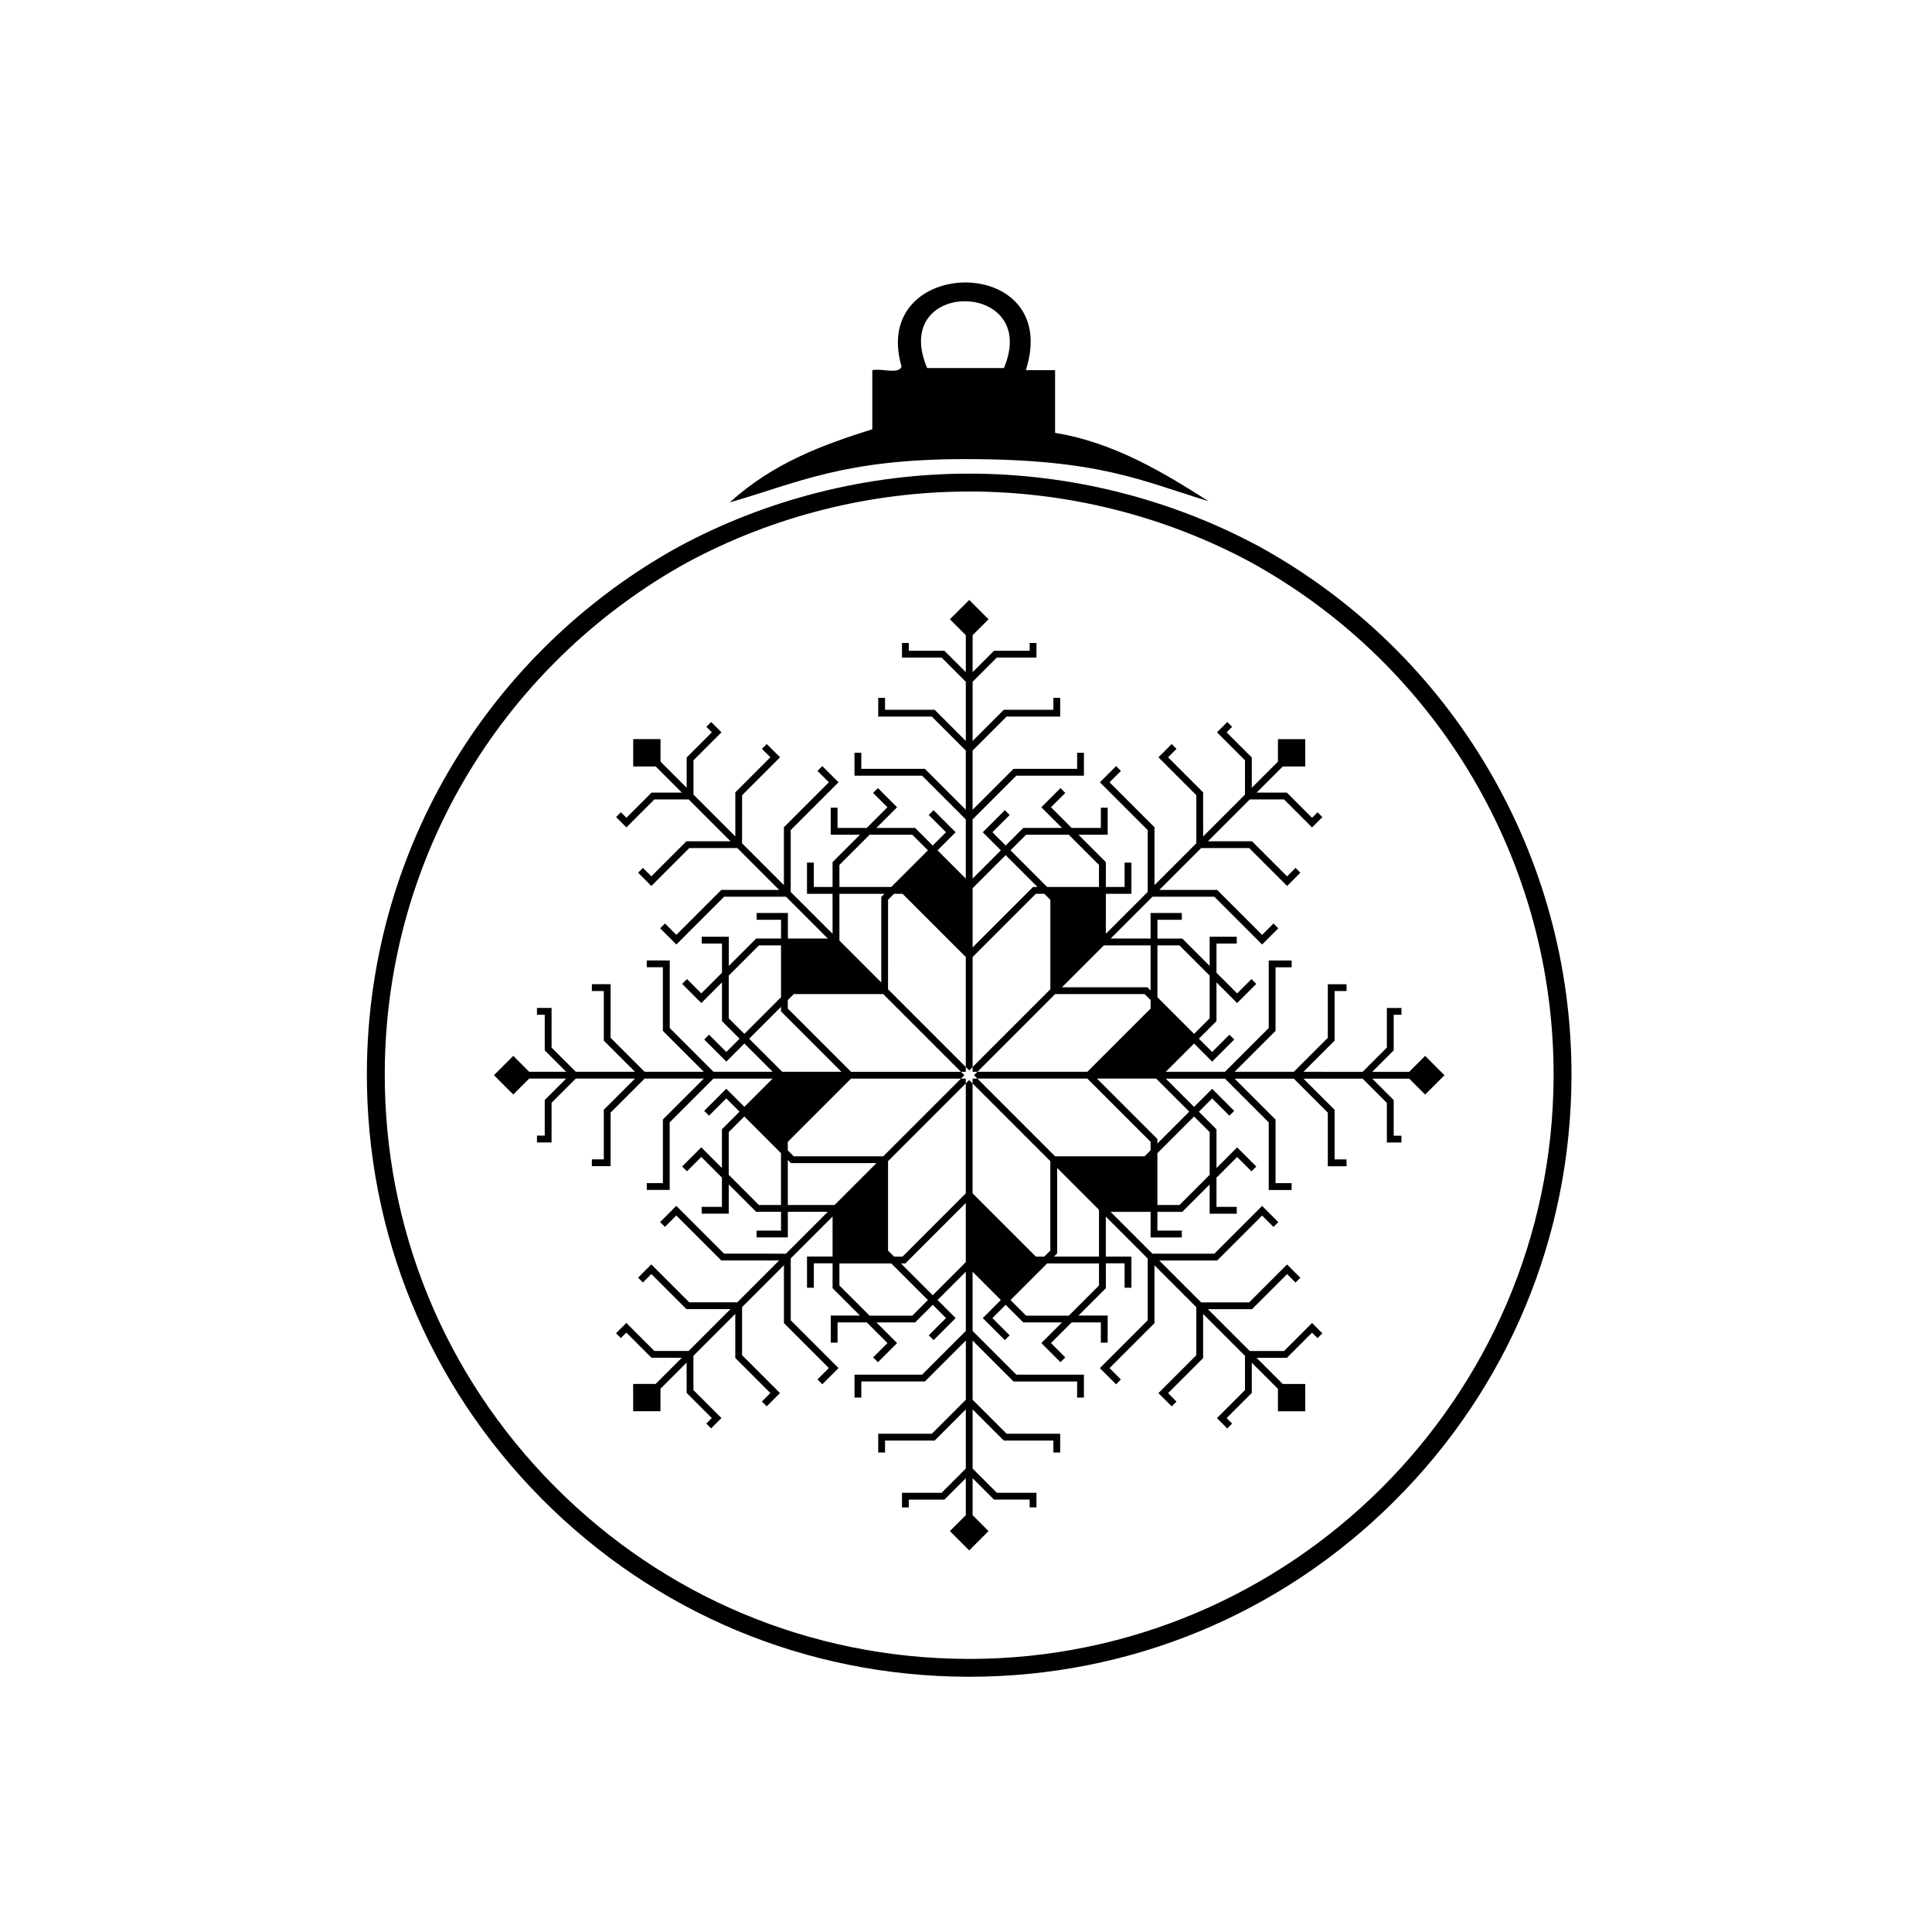
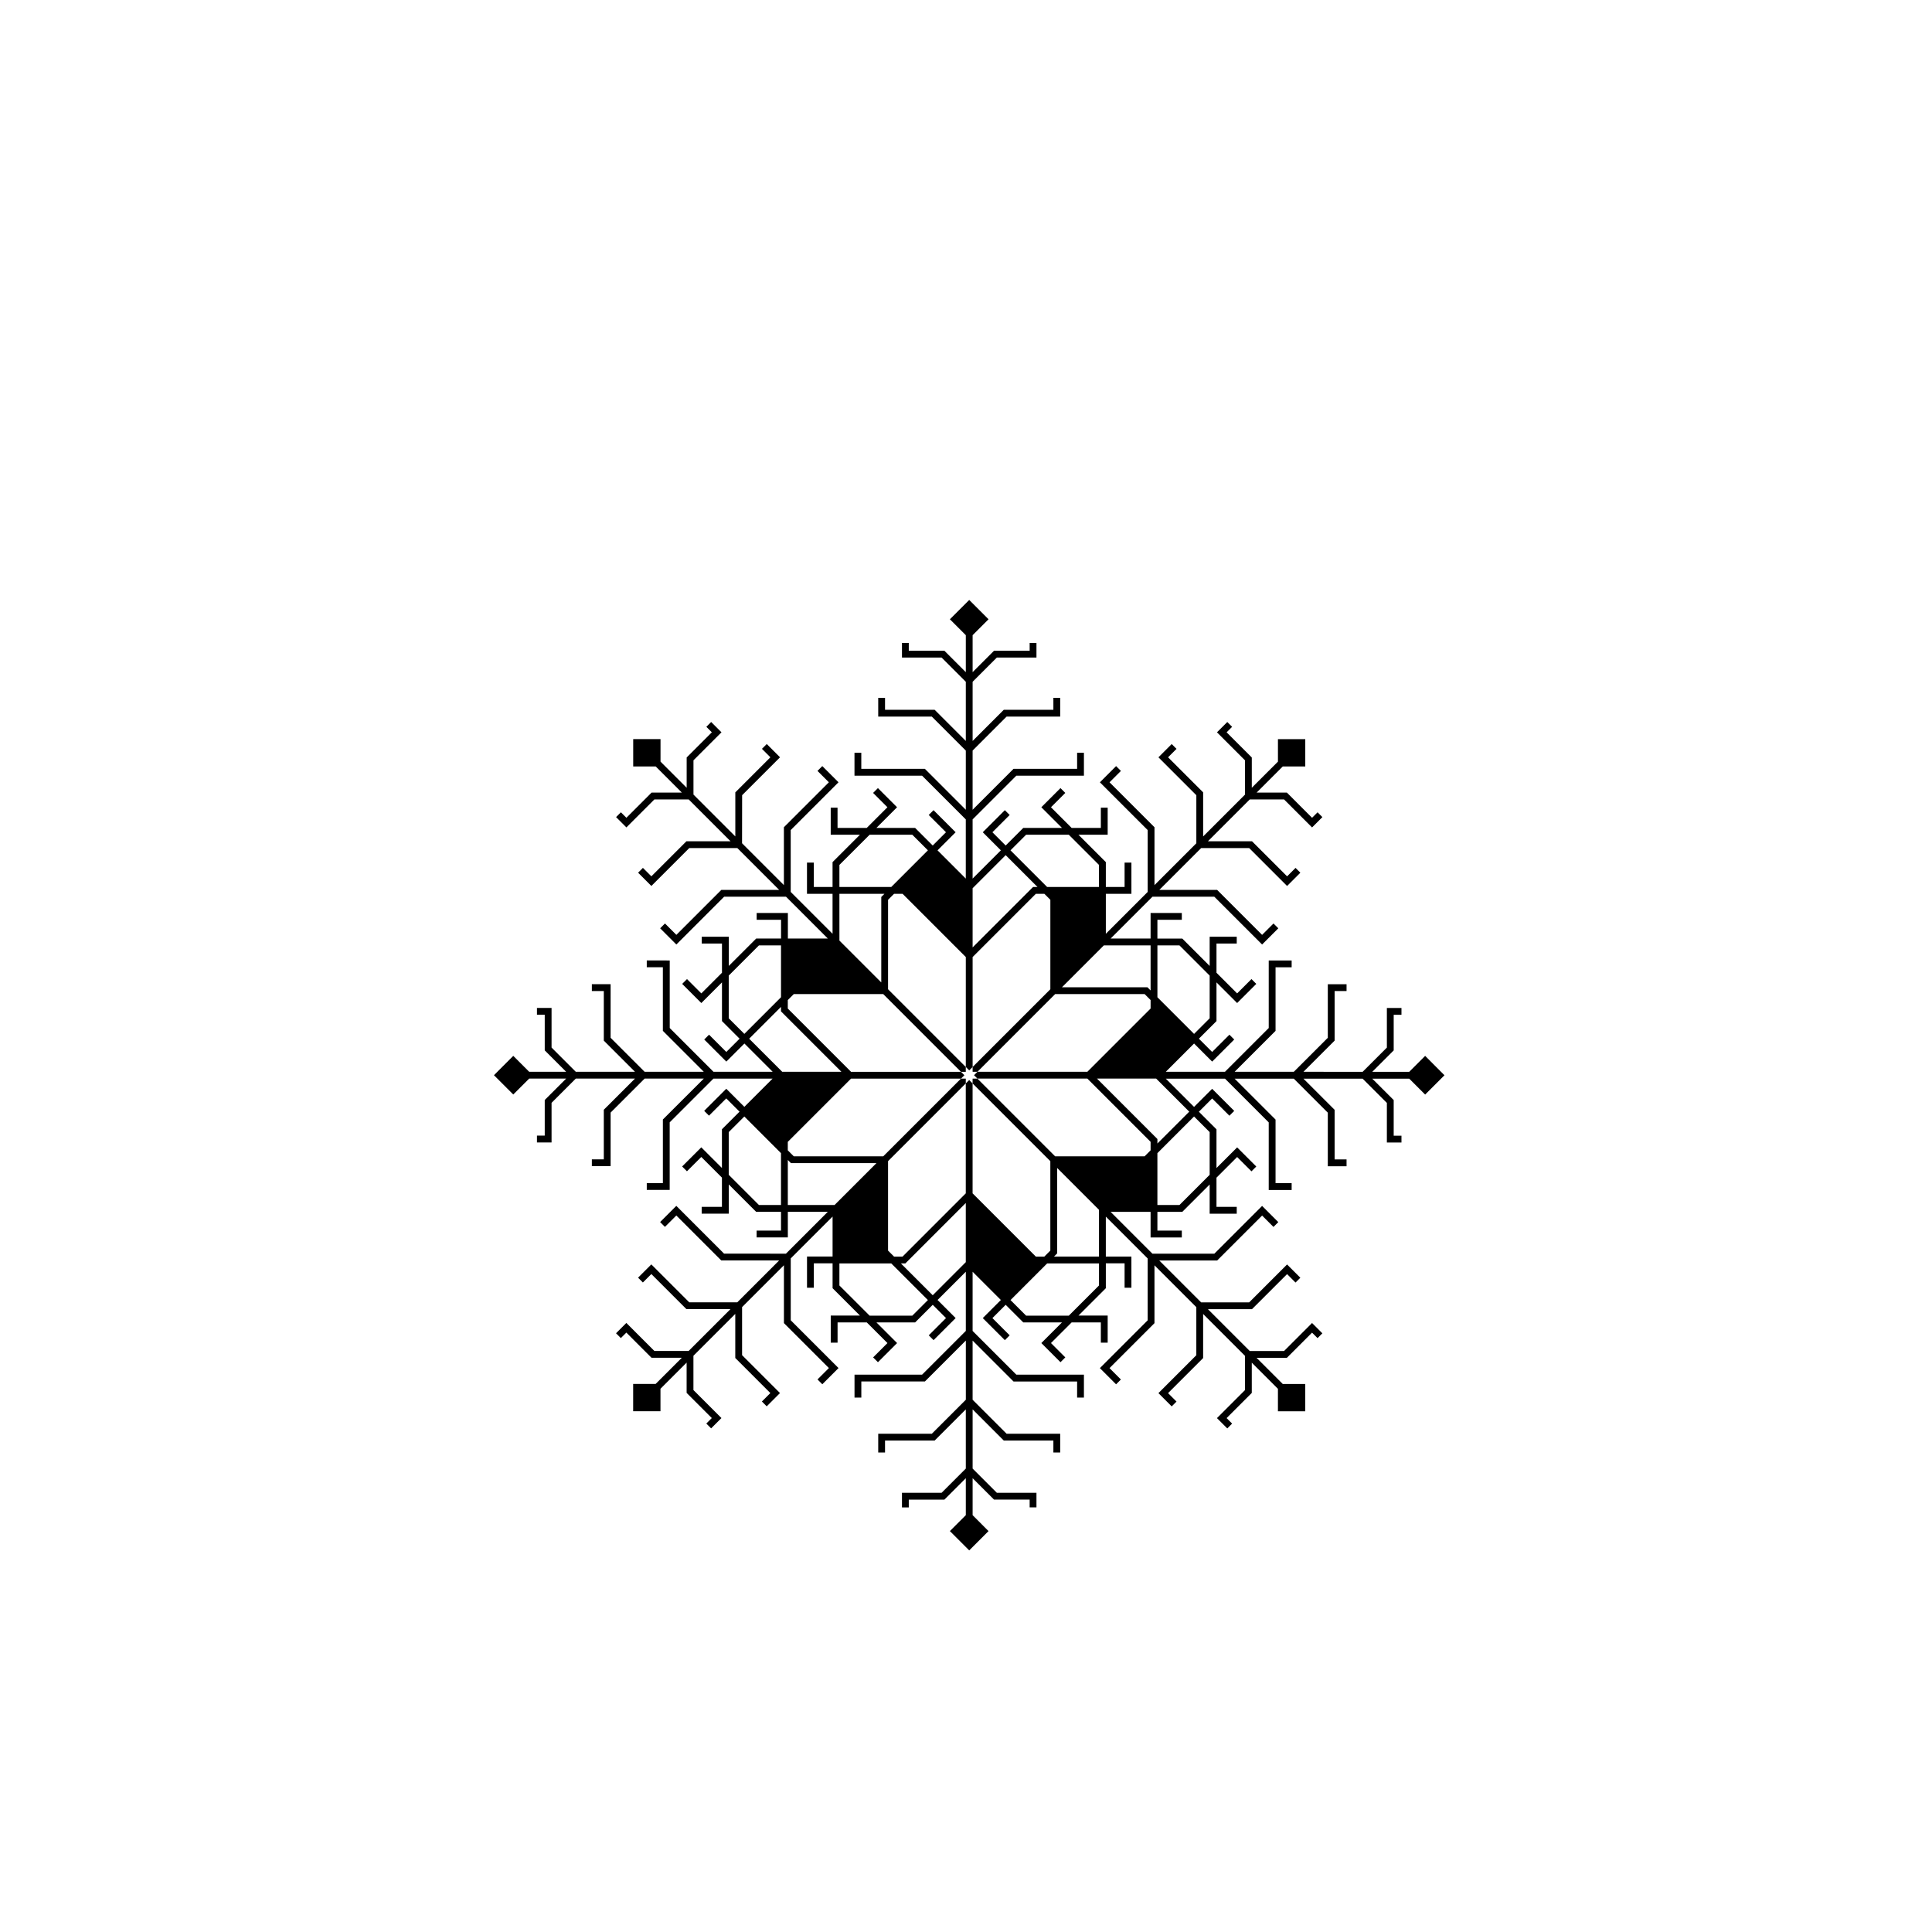
<svg xmlns="http://www.w3.org/2000/svg" fill="#000000" width="800px" height="800px" version="1.1" viewBox="144 144 512 512">
  <g>
    <path d="m521.68 423.82-4.215 4.219h-9.797l5.676-5.672v-9.438h2.059v-1.805h-3.867v10.496l-6.422 6.422-15.684-0.008 8.258-8.258v-13.145h3.164v-1.805h-4.969v14.199l-9.008 9.008h-15.684l10.844-10.844v-16.852h4.266v-1.805h-6.074v17.906l-11.59 11.59h-15.684l7.488-7.488 4.793 4.793 5.852-5.852-1.277-1.277-4.574 4.574-3.516-3.516 4.664-4.664v-10.258l5.473 5.473 5.074-5.074-1.277-1.277-3.797 3.797-5.473-5.473v-7.742h5.367v-1.805h-7.176v7.742l-7.254-7.254h-6.594v-4.973h6.469v-1.805h-8.277v6.777h-10.59l11.09-11.09h16.391l12.664 12.664 4.293-4.293-1.277-1.277-3.016 3.016-11.91-11.91h-15.336l11.09-11.09h12.734l10.043 10.043 3.516-3.516-1.277-1.277-2.238 2.238-9.297-9.293h-11.68l11.09-11.09h9.082l7.422 7.422 2.734-2.734-1.277-1.277-1.457 1.457-6.672-6.676h-8.023l6.93-6.93h5.965v-7.238h-7.242v5.961l-6.93 6.926v-8.023l-6.672-6.672 1.457-1.457-1.277-1.277-2.734 2.734 7.422 7.422v9.082l-11.09 11.09v-11.68l-9.293-9.293 2.238-2.238-1.277-1.277-3.516 3.516 10.043 10.043v12.738l-11.09 11.09v-15.336l-11.914-11.914 3.016-3.016-1.277-1.277-4.293 4.293 12.664 12.664v16.391l-11.09 11.09v-10.59h6.777v-8.277h-1.809v6.469h-4.969v-6.594l-7.254-7.254h7.742v-7.176h-1.809v5.367h-7.742l-5.477-5.477 3.797-3.797-1.277-1.277-5.074 5.074 5.473 5.477h-10.258l-4.664 4.664-3.516-3.516 4.574-4.574-1.277-1.277-5.852 5.852 4.793 4.793-7.488 7.488v-15.684l11.59-11.59h17.91v-6.074h-1.805v4.266h-16.852l-10.844 10.844v-15.684l9.008-9.008h14.203v-4.969h-1.805v3.164h-13.145l-8.258 8.262v-15.684l6.422-6.422h10.496v-3.867h-1.805v2.062h-9.438l-5.676 5.676v-9.801l4.215-4.215-5.117-5.117-5.121 5.117 4.219 4.219v9.797l-5.676-5.676h-9.438v-2.062h-1.805v3.867h10.496l6.422 6.422v15.684l-8.262-8.262h-13.145v-3.164h-1.805v4.969h14.203l9.008 9.008v15.684l-10.844-10.844h-16.852v-4.266h-1.805v6.074h17.906l11.59 11.59v15.684l-7.488-7.488 4.793-4.793-5.852-5.852-1.277 1.277 4.574 4.574-3.516 3.516-4.664-4.664h-10.258l5.473-5.477-5.074-5.074-1.277 1.277 3.797 3.797-5.477 5.477h-7.742v-5.367h-1.809v7.176h7.742l-7.254 7.254v6.594h-4.969v-6.469h-1.809v8.277h6.777v10.59l-11.09-11.09v-16.395l12.664-12.664-4.293-4.293-1.277 1.277 3.019 3.016-11.918 11.914v15.336l-11.09-11.09 0.02-12.738 10.043-10.043-3.516-3.516-1.277 1.277 2.238 2.238-9.293 9.293v11.68l-11.09-11.09v-9.082l7.422-7.422-2.734-2.734-1.277 1.277 1.457 1.457-6.672 6.672v8.023l-6.93-6.926v-5.961h-7.238v7.238h5.961l6.93 6.93h-8.023l-6.672 6.676-1.457-1.457-1.277 1.277 2.734 2.734 7.422-7.422h9.082l11.09 11.09h-11.68l-9.297 9.293-2.238-2.238-1.277 1.277 3.516 3.516 10.043-10.043h12.738l11.09 11.09h-15.332l-11.914 11.914-3.019-3.016-1.277 1.277 4.293 4.293 12.66-12.664h16.395l11.09 11.09h-10.59v-6.777h-8.277v1.805h6.469v4.973h-6.594l-7.254 7.254v-7.742h-7.176v1.805h5.367v7.742l-5.473 5.473-3.797-3.797-1.277 1.277 5.074 5.074 5.473-5.473v10.258l4.664 4.664-3.516 3.516-4.574-4.574-1.277 1.277 5.852 5.852 4.793-4.793 7.488 7.488h-15.684l-11.59-11.59v-17.906l-6.086-0.004v1.805h4.266v16.852l10.844 10.844h-15.684l-9.012-9.008 0.004-14.195h-4.969v1.805h3.164v13.145l8.262 8.258h-15.684l-6.422-6.422v-10.496h-3.867v1.805h2.059v9.438l5.676 5.676h-9.797l-4.219-4.219-5.117 5.121 5.117 5.117 4.219-4.215h9.797l-5.676 5.672v9.438h-2.059v1.809h3.867v-10.496l6.422-6.422h15.684l-8.262 8.258v13.145h-3.164v1.809h4.969v-14.203l9.012-9.008h15.684l-10.844 10.84v16.852l-4.269 0.004v1.809h6.074v-17.91l11.59-11.59h15.684l-7.488 7.484-4.793-4.793-5.852 5.852 1.277 1.277 4.574-4.574 3.516 3.516-4.664 4.664v10.262l-5.473-5.473-5.074 5.07 1.277 1.277 3.797-3.797 5.473 5.473v7.742h-5.367v1.809h7.176v-7.742l7.254 7.254h6.594v4.973h-6.469v1.805h8.277v-6.777h10.59l-11.09 11.09-16.395-0.004-12.66-12.664-4.293 4.293 1.277 1.277 3.019-3.016 11.914 11.914h15.332l-11.09 11.09h-12.738l-10.043-10.043-3.516 3.516 1.277 1.277 2.238-2.238 9.297 9.293h11.68l-11.09 11.09h-9.082l-7.422-7.422-2.734 2.734 1.277 1.277 1.457-1.457 6.672 6.676h8.023l-6.93 6.93h-5.961v7.238h7.238v-5.961l6.93-6.93v8.023l6.672 6.672-1.457 1.457 1.277 1.277 2.734-2.734-7.422-7.422v-9.082l11.09-11.09v11.68l9.293 9.293-2.238 2.238 1.277 1.277 3.516-3.516-10.043-10.043v-12.738l11.09-11.09v15.332l11.918 11.914-3.019 3.016 1.277 1.277 4.293-4.293-12.664-12.664v-16.395l11.09-11.09v10.59h-6.777v8.273h1.809v-6.469h4.969v6.594l7.254 7.254h-7.742v7.176h1.809v-5.367h7.742l5.477 5.473-3.797 3.797 1.277 1.277 5.074-5.074-5.473-5.473h10.258l4.664-4.664 3.516 3.516-4.574 4.574 1.277 1.277 5.852-5.852-4.793-4.793 7.488-7.488v15.684l-11.59 11.59h-17.906v6.074h1.805v-4.266h16.852l10.844-10.844v15.684l-9.008 9.008-14.211 0.008v4.969h1.805v-3.164h13.145l8.262-8.262v15.684l-6.422 6.422h-10.496v3.867h1.805v-2.062h9.438l5.676-5.676v9.797l-4.219 4.219 5.121 5.117 5.117-5.117-4.215-4.219v-9.797l5.676 5.672h9.438v2.062h1.805v-3.867h-10.496l-6.422-6.422v-15.684l8.258 8.262h13.145v3.164h1.805v-4.969h-14.203l-9.008-9.008v-15.684l10.844 10.844h16.852v4.266h1.805v-6.074h-17.91l-11.59-11.59v-15.684l7.488 7.484-4.793 4.793 5.852 5.852 1.277-1.277-4.574-4.574 3.516-3.516 4.664 4.664h10.258l-5.473 5.473 5.074 5.074 1.277-1.277-3.797-3.797 5.477-5.473h7.742v5.367h1.809v-7.176h-7.742l7.254-7.254v-6.594h4.969v6.469h1.809l-0.004-8.258h-6.777v-10.59l11.09 11.09v16.395l-12.664 12.664 4.293 4.293 1.277-1.277-3.016-3.016 11.914-11.914v-15.332l11.09 11.09v12.738l-10.043 10.043 3.516 3.516 1.277-1.277-2.238-2.238 9.293-9.293v-11.68l11.09 11.09v9.082l-7.422 7.422 2.734 2.734 1.277-1.277-1.457-1.457 6.672-6.672v-8.023l6.93 6.93v5.961h7.242v-7.238h-5.965l-6.93-6.93h8.023l6.672-6.676 1.457 1.457 1.277-1.277-2.734-2.734-7.422 7.422h-9.082l-11.09-11.09h11.68l9.297-9.293 2.238 2.238 1.277-1.277-3.516-3.516-10.043 10.043h-12.734l-11.09-11.09h15.336l11.914-11.914 3.016 3.016 1.277-1.277-4.293-4.293-12.664 12.664h-16.391l-11.09-11.09h10.59v6.777h8.277v-1.805h-6.469v-4.973h6.594l7.254-7.254v7.742h7.176v-1.809h-5.367v-7.742l5.473-5.473 3.797 3.797 1.277-1.277-5.074-5.07-5.473 5.473v-10.258l-4.664-4.664 3.516-3.516 4.574 4.574 1.277-1.277-5.852-5.852-4.793 4.793-7.488-7.484h15.684l11.59 11.59v17.91h6.074v-1.809h-4.266v-16.852l-10.844-10.84h15.684l9.008 9.008v14.203h4.969v-1.809h-3.164v-13.145l-8.258-8.258h15.684l6.422 6.422v10.496h3.867v-1.809h-2.059v-9.438l-5.676-5.672h9.797l4.215 4.215 5.117-5.117zm-72.762 25.031-1.59 1.59h-23.703l-20.598-20.598h-1.277v1.277l20.598 20.598v23.703l-1.59 1.59h-2.25l-16.762-16.762v-29.129l-0.902-0.902-0.902 0.902v29.129l-16.758 16.762h-2.25l-1.59-1.59v-23.703l20.598-20.598v-1.277h-1.277l-20.598 20.598h-23.703l-1.59-1.59v-2.246l16.762-16.762h29.133l0.902-0.902-0.902-0.902h-29.133l-16.762-16.762v-2.246l1.59-1.59h23.703l20.598 20.598h1.277v-1.277l-20.598-20.598 0.004-23.707 1.59-1.59h2.25l16.762 16.762v29.133l0.902 0.902 0.902-0.902v-29.133l16.762-16.762h2.25l1.59 1.59v23.703l-20.598 20.598v1.277h1.277l20.598-20.598h23.699l1.59 1.59v2.246l-16.762 16.762h-29.129l-0.906 0.902 0.906 0.902h29.129l16.762 16.762v2.25zm7.652-54.309 8.004 8.004v11.316l-4.133 4.133-9.715-9.715v-13.738zm-7.652 0v11.934l-0.84-0.844h-22.645l11.09-11.09zm-32.992-29.328h11.316l8 8v5.848h-13.738l-9.715-9.715zm-5.41 5.41 8.438 8.438h-1.191l-16.012 16.012v-15.684zm-44.066 2.59 8.004-8h11.316l4.133 4.133-9.715 9.715h-13.738zm0 7.656h11.934l-0.84 0.84v22.645l-11.09-11.09zm-29.328 32.988v-11.316l8.004-8.004h5.848v13.738l-9.715 9.715zm5.41 5.41 8.438-8.438v1.191l16.012 16.012h-15.684zm2.594 44.07-8.004-8.004v-11.316l4.133-4.133 9.715 9.715v13.738zm7.652 0v-11.934l0.84 0.84h22.645l-11.09 11.09zm32.992 29.324h-11.316l-8.004-8v-5.848h13.738l9.715 9.715zm5.41-5.41-8.438-8.438h1.191l16.012-16.012v15.684zm44.066-2.59-8 8h-11.316l-4.133-4.133 9.715-9.715h13.738zm0-7.652h-11.93l0.84-0.844v-22.645l11.09 11.09zm29.328-32.992v11.316l-8.004 8.004h-5.848v-13.738l9.715-9.715zm-5.41-5.414-8.438 8.438v-1.191l-16.012-16.012h15.684z" />
-     <path d="m400.88 588.36h-0.008l-0.621-0.004c-42.637-0.16-82.66-16.91-112.7-47.172-30.035-30.262-46.488-70.41-46.328-113.05 0.113-30.082 8.637-59.352 24.648-84.648 14.355-22.68 34.348-41.527 57.816-54.508 23.559-12.734 50.234-19.461 77.156-19.461 26.816 0 53.395 6.68 76.867 19.312 51.27 28.238 82.969 82.078 82.75 140.52-0.156 42.531-16.836 82.48-46.969 112.49-30.117 29.996-70.117 46.52-112.62 46.52zm-0.035-314.1c-26.137 0-52.031 6.527-74.879 18.883-22.754 12.586-42.156 30.879-56.086 52.887-15.535 24.543-23.805 52.941-23.914 82.133-0.156 41.371 15.809 80.328 44.953 109.69 29.145 29.359 67.977 45.617 109.35 45.773l0.602 0.004c85.07 0.004 154.54-69.215 154.85-154.3 0.215-56.703-30.543-108.95-80.273-136.34-22.762-12.254-48.566-18.734-74.602-18.734z" />
-     <path d="m375.17 257.75v-15.645c2.316-0.59 7.031 1.215 7.75-0.969-8.594-29.512 42.902-30.223 32.938 0.969h7.75v16.613c15.867 2.543 29.43 10.969 40.688 18.117-18.152-5.535-29.031-11.168-64.465-11.168-32.48 0-44.48 6.336-62.438 11.473 11.613-10.543 24.773-15.281 37.777-19.391zm14.531-16.207h20.344c9.867-23.375-30.395-23.844-20.344 0z" />
  </g>
</svg>